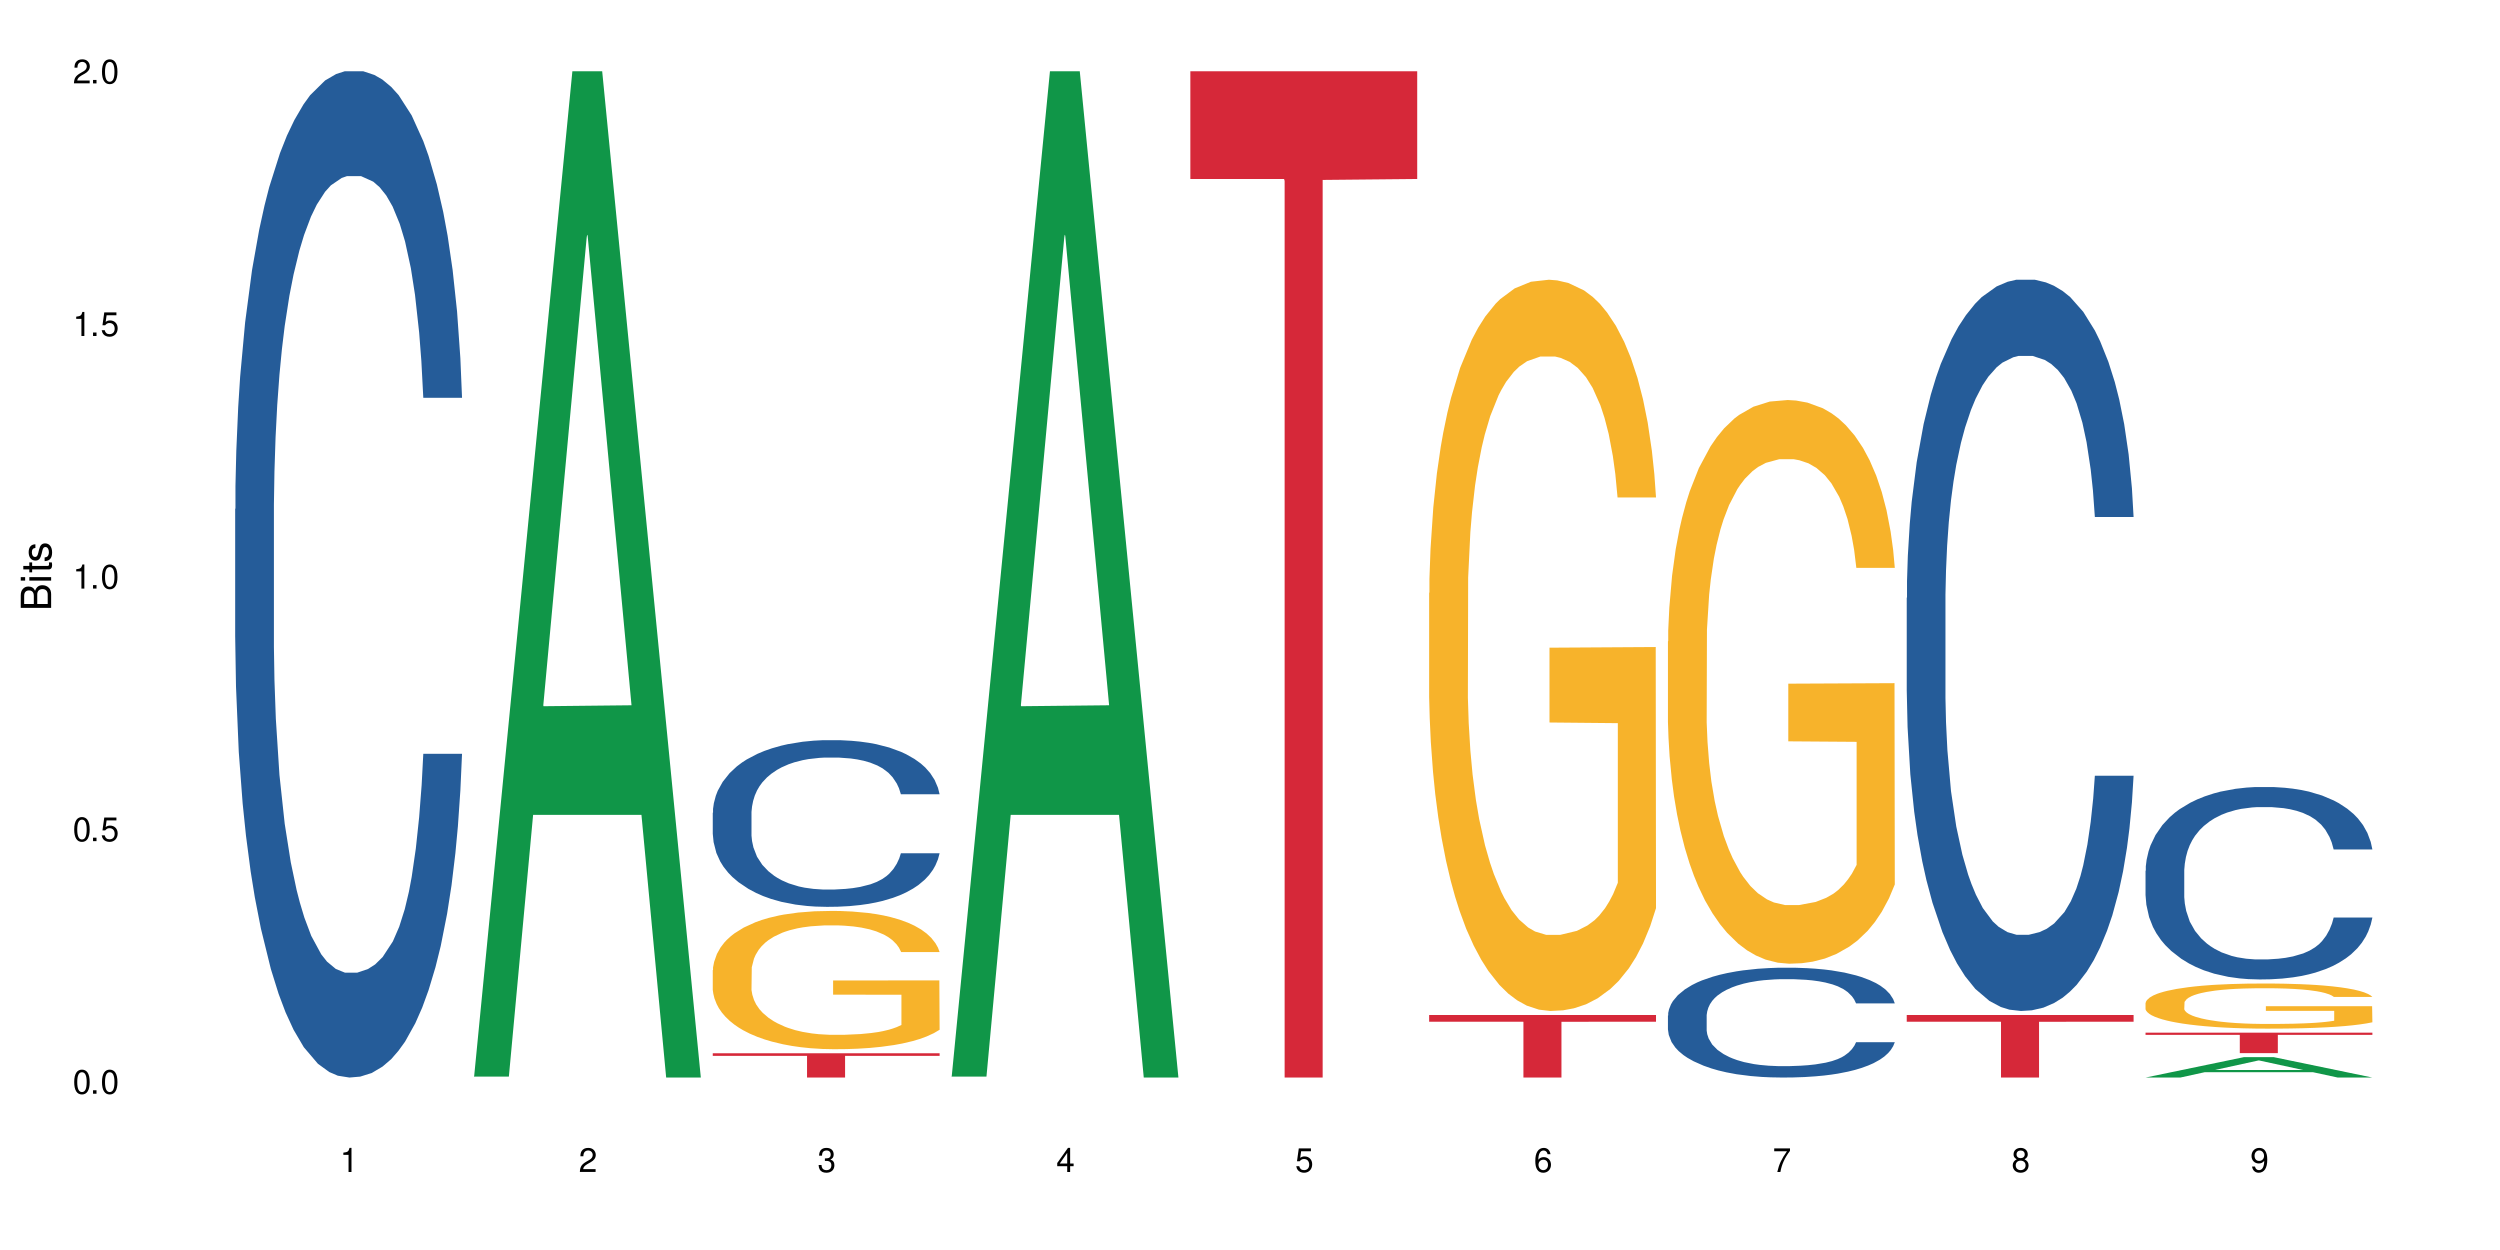
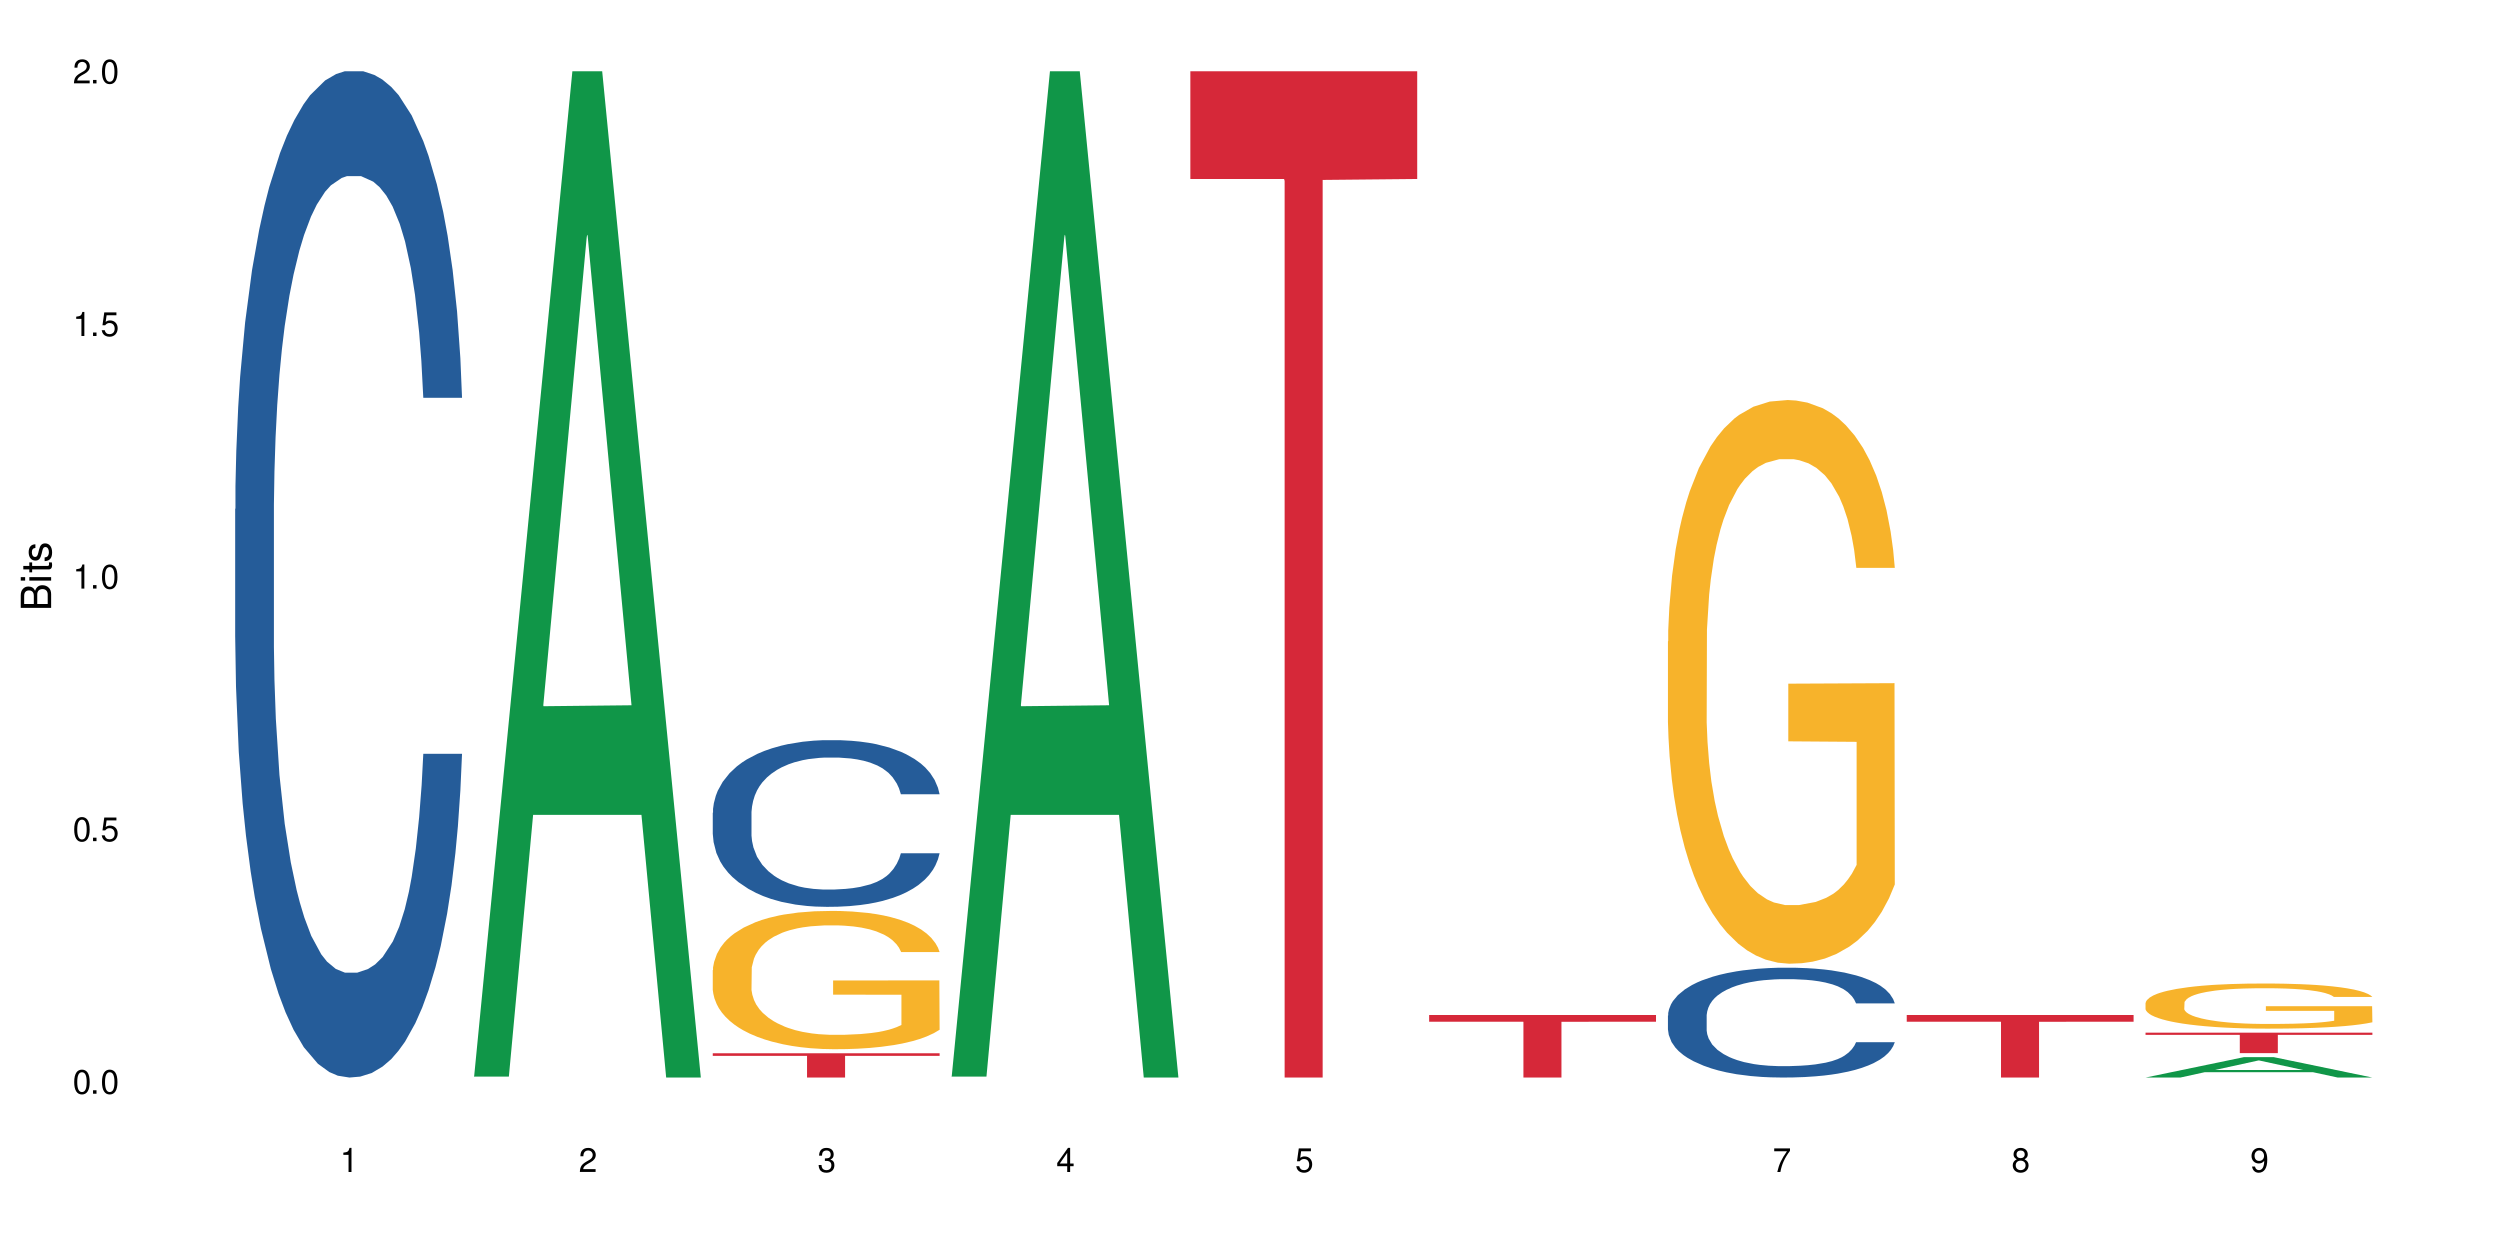
<svg xmlns="http://www.w3.org/2000/svg" xmlns:xlink="http://www.w3.org/1999/xlink" width="720" height="360" viewBox="0 0 720 360">
  <defs>
    <g>
      <g id="glyph-0-0">
</g>
      <g id="glyph-0-1">
        <path d="M 2.641 -6.938 C 2 -6.938 1.422 -6.656 1.078 -6.172 C 0.641 -5.562 0.406 -4.641 0.406 -3.359 C 0.406 -1.016 1.188 0.219 2.641 0.219 C 4.078 0.219 4.859 -1.016 4.859 -3.297 C 4.859 -4.641 4.656 -5.547 4.203 -6.172 C 3.844 -6.656 3.281 -6.938 2.641 -6.938 Z M 2.641 -6.188 C 3.547 -6.188 4 -5.25 4 -3.375 C 4 -1.406 3.562 -0.484 2.625 -0.484 C 1.734 -0.484 1.281 -1.438 1.281 -3.344 C 1.281 -5.25 1.734 -6.188 2.641 -6.188 Z M 2.641 -6.188 " />
      </g>
      <g id="glyph-0-2">
        <path d="M 1.828 -1 L 0.828 -1 L 0.828 0 L 1.828 0 Z M 1.828 -1 " />
      </g>
      <g id="glyph-0-3">
        <path d="M 4.562 -6.797 L 1.062 -6.797 L 0.547 -3.094 L 1.328 -3.094 C 1.719 -3.562 2.047 -3.734 2.578 -3.734 C 3.484 -3.734 4.062 -3.109 4.062 -2.094 C 4.062 -1.125 3.484 -0.531 2.578 -0.531 C 1.828 -0.531 1.375 -0.906 1.188 -1.672 L 0.328 -1.672 C 0.453 -1.109 0.547 -0.844 0.75 -0.594 C 1.125 -0.078 1.828 0.219 2.594 0.219 C 3.969 0.219 4.922 -0.781 4.922 -2.219 C 4.922 -3.562 4.031 -4.484 2.719 -4.484 C 2.25 -4.484 1.859 -4.359 1.469 -4.062 L 1.734 -5.969 L 4.562 -5.969 Z M 4.562 -6.797 " />
      </g>
      <g id="glyph-0-4">
        <path d="M 2.484 -4.938 L 2.484 0 L 3.328 0 L 3.328 -6.938 L 2.766 -6.938 C 2.469 -5.875 2.281 -5.734 0.984 -5.562 L 0.984 -4.938 Z M 2.484 -4.938 " />
      </g>
      <g id="glyph-0-5">
        <path d="M 4.859 -0.828 L 1.281 -0.828 C 1.359 -1.406 1.672 -1.781 2.5 -2.281 L 3.469 -2.828 C 4.406 -3.344 4.906 -4.062 4.906 -4.906 C 4.906 -5.484 4.672 -6.031 4.266 -6.406 C 3.859 -6.766 3.375 -6.938 2.719 -6.938 C 1.859 -6.938 1.219 -6.625 0.844 -6.031 C 0.609 -5.672 0.5 -5.234 0.484 -4.531 L 1.328 -4.531 C 1.359 -5.016 1.406 -5.281 1.531 -5.516 C 1.75 -5.938 2.188 -6.203 2.703 -6.203 C 3.469 -6.203 4.031 -5.641 4.031 -4.891 C 4.031 -4.344 3.719 -3.859 3.125 -3.516 L 2.234 -3 C 0.812 -2.172 0.406 -1.531 0.328 -0.016 L 4.859 -0.016 Z M 4.859 -0.828 " />
      </g>
      <g id="glyph-0-6">
        <path d="M 2.125 -3.188 L 2.578 -3.188 C 3.5 -3.188 3.984 -2.766 3.984 -1.922 C 3.984 -1.062 3.469 -0.531 2.594 -0.531 C 1.656 -0.531 1.203 -1 1.156 -2.016 L 0.312 -2.016 C 0.344 -1.453 0.438 -1.094 0.609 -0.781 C 0.953 -0.109 1.625 0.219 2.547 0.219 C 3.953 0.219 4.859 -0.625 4.859 -1.938 C 4.859 -2.828 4.516 -3.297 3.703 -3.594 C 4.344 -3.844 4.656 -4.328 4.656 -5.031 C 4.656 -6.219 3.875 -6.938 2.578 -6.938 C 1.203 -6.938 0.484 -6.172 0.453 -4.703 L 1.297 -4.703 C 1.312 -5.125 1.344 -5.359 1.453 -5.578 C 1.641 -5.969 2.062 -6.203 2.594 -6.203 C 3.344 -6.203 3.797 -5.75 3.797 -5 C 3.797 -4.516 3.609 -4.219 3.25 -4.047 C 3.016 -3.953 2.703 -3.922 2.125 -3.906 Z M 2.125 -3.188 " />
      </g>
      <g id="glyph-0-7">
        <path d="M 3.141 -1.672 L 3.141 0 L 3.984 0 L 3.984 -1.672 L 4.984 -1.672 L 4.984 -2.438 L 3.984 -2.438 L 3.984 -6.938 L 3.359 -6.938 L 0.266 -2.578 L 0.266 -1.672 Z M 3.141 -2.438 L 1 -2.438 L 3.141 -5.5 Z M 3.141 -2.438 " />
      </g>
      <g id="glyph-0-8">
-         <path d="M 4.781 -5.125 C 4.609 -6.266 3.891 -6.938 2.844 -6.938 C 2.094 -6.938 1.422 -6.578 1.031 -5.953 C 0.594 -5.266 0.406 -4.422 0.406 -3.172 C 0.406 -2 0.578 -1.25 0.984 -0.641 C 1.359 -0.078 1.953 0.219 2.703 0.219 C 3.984 0.219 4.922 -0.75 4.922 -2.094 C 4.922 -3.375 4.062 -4.281 2.844 -4.281 C 2.172 -4.281 1.641 -4.031 1.281 -3.516 C 1.281 -5.234 1.828 -6.188 2.797 -6.188 C 3.391 -6.188 3.797 -5.797 3.938 -5.125 Z M 2.734 -3.531 C 3.547 -3.531 4.062 -2.953 4.062 -2.031 C 4.062 -1.156 3.484 -0.531 2.703 -0.531 C 1.922 -0.531 1.328 -1.188 1.328 -2.078 C 1.328 -2.938 1.906 -3.531 2.734 -3.531 Z M 2.734 -3.531 " />
-       </g>
+         </g>
      <g id="glyph-0-9">
        <path d="M 4.984 -6.797 L 0.438 -6.797 L 0.438 -5.969 L 4.109 -5.969 C 2.5 -3.656 1.828 -2.234 1.328 0 L 2.219 0 C 2.594 -2.172 3.453 -4.047 4.984 -6.094 Z M 4.984 -6.797 " />
      </g>
      <g id="glyph-0-10">
        <path d="M 3.75 -3.656 C 4.469 -4.094 4.688 -4.438 4.688 -5.078 C 4.688 -6.172 3.844 -6.938 2.641 -6.938 C 1.438 -6.938 0.594 -6.172 0.594 -5.094 C 0.594 -4.438 0.812 -4.094 1.516 -3.656 C 0.734 -3.266 0.359 -2.703 0.359 -1.922 C 0.359 -0.656 1.281 0.219 2.641 0.219 C 3.984 0.219 4.922 -0.656 4.922 -1.922 C 4.922 -2.703 4.531 -3.266 3.75 -3.656 Z M 2.641 -6.188 C 3.359 -6.188 3.812 -5.75 3.812 -5.062 C 3.812 -4.406 3.344 -3.984 2.641 -3.984 C 1.922 -3.984 1.453 -4.406 1.453 -5.078 C 1.453 -5.75 1.922 -6.188 2.641 -6.188 Z M 2.641 -3.266 C 3.484 -3.266 4.062 -2.719 4.062 -1.906 C 4.062 -1.078 3.484 -0.531 2.625 -0.531 C 1.797 -0.531 1.219 -1.094 1.219 -1.906 C 1.219 -2.719 1.781 -3.266 2.641 -3.266 Z M 2.641 -3.266 " />
      </g>
      <g id="glyph-0-11">
        <path d="M 0.516 -1.578 C 0.672 -0.453 1.406 0.219 2.438 0.219 C 3.188 0.219 3.859 -0.141 4.266 -0.766 C 4.688 -1.453 4.891 -2.297 4.891 -3.547 C 4.891 -4.719 4.703 -5.453 4.312 -6.078 C 3.938 -6.641 3.344 -6.938 2.594 -6.938 C 1.297 -6.938 0.359 -5.969 0.359 -4.625 C 0.359 -3.344 1.234 -2.453 2.453 -2.453 C 3.094 -2.453 3.578 -2.672 4.016 -3.203 C 4 -1.484 3.469 -0.531 2.5 -0.531 C 1.906 -0.531 1.484 -0.906 1.359 -1.578 Z M 2.578 -6.203 C 3.375 -6.203 3.969 -5.531 3.969 -4.641 C 3.969 -3.797 3.391 -3.188 2.547 -3.188 C 1.734 -3.188 1.234 -3.766 1.234 -4.688 C 1.234 -5.562 1.797 -6.203 2.578 -6.203 Z M 2.578 -6.203 " />
      </g>
      <g id="glyph-1-0">
</g>
      <g id="glyph-1-1">
        <path d="M 0 -0.953 L 0 -4.891 C 0 -5.719 -0.234 -6.344 -0.734 -6.797 C -1.188 -7.234 -1.812 -7.469 -2.5 -7.469 C -3.547 -7.469 -4.188 -7 -4.625 -5.875 C -4.984 -6.688 -5.625 -7.094 -6.531 -7.094 C -7.172 -7.094 -7.734 -6.859 -8.141 -6.391 C -8.562 -5.922 -8.75 -5.344 -8.75 -4.5 L -8.75 -0.953 Z M -4.984 -2.062 L -7.766 -2.062 L -7.766 -4.219 C -7.766 -4.844 -7.688 -5.203 -7.453 -5.5 C -7.219 -5.812 -6.859 -5.969 -6.375 -5.969 C -5.891 -5.969 -5.531 -5.812 -5.297 -5.5 C -5.062 -5.203 -4.984 -4.844 -4.984 -4.219 Z M -0.984 -2.062 L -4 -2.062 L -4 -4.781 C -4 -5.766 -3.438 -6.359 -2.484 -6.359 C -1.547 -6.359 -0.984 -5.766 -0.984 -4.781 Z M -0.984 -2.062 " />
      </g>
      <g id="glyph-1-2">
        <path d="M -6.281 -1.797 L -6.281 -0.797 L 0 -0.797 L 0 -1.797 Z M -8.75 -1.797 L -8.75 -0.797 L -7.484 -0.797 L -7.484 -1.797 Z M -8.75 -1.797 " />
      </g>
      <g id="glyph-1-3">
        <path d="M -6.281 -3.047 L -6.281 -2.016 L -8.016 -2.016 L -8.016 -1.016 L -6.281 -1.016 L -6.281 -0.172 L -5.469 -0.172 L -5.469 -1.016 L -0.719 -1.016 C -0.078 -1.016 0.281 -1.453 0.281 -2.234 C 0.281 -2.5 0.25 -2.719 0.188 -3.047 L -0.641 -3.047 C -0.609 -2.906 -0.594 -2.766 -0.594 -2.562 C -0.594 -2.141 -0.719 -2.016 -1.156 -2.016 L -5.469 -2.016 L -5.469 -3.047 Z M -6.281 -3.047 " />
      </g>
      <g id="glyph-1-4">
        <path d="M -4.531 -5.25 C -5.766 -5.25 -6.469 -4.422 -6.469 -2.969 C -6.469 -1.516 -5.719 -0.562 -4.547 -0.562 C -3.562 -0.562 -3.094 -1.062 -2.734 -2.562 L -2.516 -3.484 C -2.344 -4.188 -2.094 -4.469 -1.641 -4.469 C -1.047 -4.469 -0.641 -3.875 -0.641 -3 C -0.641 -2.453 -0.797 -2 -1.062 -1.75 C -1.25 -1.594 -1.422 -1.531 -1.875 -1.469 L -1.875 -0.406 C -0.422 -0.453 0.281 -1.266 0.281 -2.922 C 0.281 -4.5 -0.5 -5.516 -1.719 -5.516 C -2.656 -5.516 -3.172 -4.984 -3.469 -3.734 L -3.703 -2.766 C -3.891 -1.953 -4.156 -1.609 -4.594 -1.609 C -5.188 -1.609 -5.547 -2.125 -5.547 -2.938 C -5.547 -3.75 -5.203 -4.172 -4.531 -4.203 Z M -4.531 -5.25 " />
      </g>
    </g>
  </defs>
  <rect x="-72" y="-36" width="864" height="432" fill="rgb(100%, 100%, 100%)" fill-opacity="1" />
  <path fill-rule="nonzero" fill="rgb(14.51%, 36.078%, 60%)" fill-opacity="1" d="M 67.73 146.621 L 67.812 146.355 L 67.812 140 L 68.051 129.934 L 68.605 117.215 L 69.164 108.477 L 70.598 92.844 L 72.59 77.746 L 74.664 66.09 L 76.176 59.203 L 77.531 53.902 L 80.637 44.102 L 82.629 39.07 L 84.781 34.566 L 87.41 30.062 L 89.324 27.414 L 93.625 23.176 L 96.812 21.32 L 99.281 20.527 L 104.621 20.527 L 107.809 21.586 L 110.117 22.91 L 112.668 25.031 L 114.82 27.414 L 118.562 33.242 L 121.91 40.66 L 123.426 44.898 L 125.816 53.109 L 127.648 61.055 L 128.922 67.945 L 130.355 77.746 L 131.629 89.668 L 132.586 103.176 L 133.066 114.566 L 121.91 114.566 L 121.352 103.973 L 120.715 95.758 L 119.52 84.898 L 118.324 77.215 L 116.652 69.535 L 115.137 64.5 L 113.066 59.469 L 111.234 56.289 L 109.32 53.902 L 107.488 52.316 L 103.984 50.727 L 99.922 50.727 L 98.406 51.254 L 95.297 53.375 L 93.625 55.23 L 91.234 58.938 L 89.562 62.383 L 87.57 67.68 L 86.215 72.184 L 84.543 79.07 L 83.348 85.164 L 81.992 93.906 L 81.195 100.527 L 80.48 107.945 L 79.84 116.688 L 79.363 125.957 L 79.043 135.762 L 78.887 145.297 L 78.887 186.355 L 79.043 195.895 L 79.441 207.02 L 80.48 223.18 L 81.992 237.219 L 83.746 248.344 L 85.418 256.293 L 86.375 260 L 87.648 264.238 L 89.641 269.535 L 92.512 274.836 L 94.184 276.953 L 96.734 279.074 L 99.363 280.133 L 102.867 280.133 L 105.977 279.074 L 108.047 277.75 L 110.199 275.629 L 113.145 271.125 L 114.98 266.887 L 116.57 261.855 L 117.766 256.82 L 118.562 252.582 L 119.758 244.371 L 120.715 235.363 L 121.434 226.094 L 121.91 217.086 L 133.066 217.086 L 132.586 227.684 L 131.871 238.012 L 131.152 245.695 L 130.039 254.969 L 128.762 263.18 L 126.93 272.449 L 125.418 278.543 L 123.426 285.168 L 121.59 290.199 L 119.602 294.703 L 116.652 300 L 114.738 302.648 L 112.668 305.035 L 110.199 307.152 L 107.09 309.008 L 103.746 310.066 L 100.637 310.332 L 97.289 309.801 L 94.82 308.742 L 91.555 306.359 L 87.492 301.59 L 84.543 296.559 L 82.23 291.523 L 80.238 286.227 L 78.008 279.074 L 75.141 267.418 L 73.387 258.41 L 72.191 250.992 L 70.84 240.664 L 69.883 231.391 L 68.766 216.555 L 67.969 197.746 L 67.73 183.18 Z M 67.73 146.621 " />
  <path fill-rule="nonzero" fill="rgb(6.275%, 58.824%, 28.235%)" fill-opacity="1" d="M 136.504 310.059 L 136.574 309.789 L 164.844 20.527 L 173.43 20.527 L 201.836 310.332 L 191.855 310.332 L 184.738 234.684 L 153.535 234.684 L 146.555 310.059 L 136.504 310.059 L 156.535 203.391 L 181.875 203.117 L 169.242 67.875 L 169.102 67.602 L 168.961 68.418 L 156.469 203.117 L 156.535 203.391 Z M 136.504 310.059 " />
  <path fill-rule="nonzero" fill="rgb(14.51%, 36.078%, 60%)" fill-opacity="1" d="M 205.277 234.066 L 205.355 234.02 L 205.355 232.969 L 205.594 231.301 L 206.152 229.195 L 206.711 227.746 L 208.145 225.16 L 210.137 222.66 L 212.207 220.727 L 213.723 219.586 L 215.078 218.711 L 218.184 217.086 L 220.176 216.254 L 222.328 215.508 L 224.957 214.762 L 226.867 214.324 L 231.172 213.621 L 234.359 213.312 L 236.828 213.184 L 242.168 213.184 L 245.352 213.359 L 247.664 213.578 L 250.215 213.93 L 252.363 214.324 L 256.109 215.289 L 259.457 216.516 L 260.969 217.219 L 263.359 218.578 L 265.191 219.895 L 266.469 221.035 L 267.902 222.66 L 269.176 224.633 L 270.133 226.871 L 270.609 228.758 L 259.457 228.758 L 258.898 227 L 258.262 225.641 L 257.066 223.844 L 255.871 222.57 L 254.195 221.297 L 252.684 220.465 L 250.613 219.633 L 248.777 219.105 L 246.867 218.711 L 245.035 218.445 L 241.527 218.184 L 237.465 218.184 L 235.953 218.273 L 232.844 218.621 L 231.172 218.93 L 228.781 219.543 L 227.109 220.113 L 225.117 220.992 L 223.762 221.738 L 222.09 222.879 L 220.895 223.887 L 219.539 225.336 L 218.742 226.43 L 218.023 227.66 L 217.387 229.105 L 216.91 230.645 L 216.59 232.266 L 216.43 233.844 L 216.43 240.645 L 216.59 242.223 L 216.988 244.066 L 218.023 246.742 L 219.539 249.066 L 221.293 250.91 L 222.965 252.227 L 223.922 252.84 L 225.195 253.543 L 227.188 254.418 L 230.055 255.297 L 231.73 255.648 L 234.277 256 L 236.906 256.176 L 240.414 256.176 L 243.52 256 L 245.594 255.781 L 247.742 255.43 L 250.691 254.684 L 252.523 253.98 L 254.117 253.148 L 255.312 252.312 L 256.109 251.613 L 257.305 250.254 L 258.262 248.762 L 258.977 247.227 L 259.457 245.734 L 270.609 245.734 L 270.133 247.488 L 269.414 249.199 L 268.699 250.473 L 267.582 252.008 L 266.309 253.367 L 264.477 254.902 L 262.961 255.91 L 260.969 257.008 L 259.137 257.84 L 257.145 258.586 L 254.195 259.465 L 252.285 259.902 L 250.215 260.297 L 247.742 260.648 L 244.637 260.957 L 241.289 261.133 L 238.184 261.176 L 234.836 261.09 L 232.367 260.914 L 229.098 260.52 L 225.035 259.727 L 222.09 258.895 L 219.777 258.062 L 217.785 257.184 L 215.555 256 L 212.688 254.07 L 210.934 252.578 L 209.738 251.348 L 208.383 249.637 L 207.426 248.102 L 206.312 245.645 L 205.516 242.531 L 205.277 240.117 Z M 205.277 234.066 " />
  <path fill-rule="nonzero" fill="rgb(96.863%, 70.196%, 16.863%)" fill-opacity="1" d="M 205.277 279.398 L 205.355 279.363 L 205.355 278.637 L 205.676 277 L 206.473 274.742 L 207.508 272.891 L 208.621 271.434 L 209.34 270.668 L 210.535 269.578 L 211.57 268.777 L 214.199 267.141 L 217.547 265.613 L 219.379 264.957 L 221.449 264.34 L 224.398 263.648 L 225.754 263.395 L 229.895 262.812 L 234.598 262.449 L 239.777 262.34 L 242.168 262.375 L 245.434 262.52 L 249.895 262.922 L 252.445 263.285 L 254.438 263.648 L 256.508 264.121 L 259.059 264.848 L 261.449 265.723 L 263.359 266.594 L 265.273 267.688 L 266.867 268.852 L 268.219 270.125 L 269.414 271.652 L 270.133 272.926 L 270.609 274.199 L 259.535 274.199 L 258.898 272.926 L 258.18 271.941 L 256.984 270.742 L 255.789 269.871 L 254.594 269.18 L 252.363 268.234 L 250.453 267.652 L 248.062 267.141 L 245.75 266.812 L 243.121 266.594 L 241.527 266.523 L 237.305 266.523 L 233.48 266.777 L 231.25 267.07 L 229.656 267.359 L 227.426 267.906 L 226.07 268.34 L 225.273 268.633 L 222.883 269.762 L 221.293 270.777 L 220.414 271.469 L 219.301 272.562 L 218.504 273.543 L 217.625 275 L 217.148 276.09 L 216.512 278.562 L 216.43 285.113 L 216.672 286.492 L 217.148 287.984 L 217.785 289.297 L 218.742 290.676 L 219.699 291.73 L 221.371 293.152 L 222.805 294.098 L 223.922 294.715 L 226.07 295.699 L 226.949 296.023 L 229.02 296.68 L 231.172 297.188 L 233.801 297.625 L 235.793 297.844 L 238.98 298.027 L 243.043 298.027 L 247.824 297.809 L 250.852 297.516 L 252.922 297.227 L 254.277 296.969 L 255.949 296.57 L 257.145 296.207 L 258.262 295.805 L 259.613 295.188 L 259.613 286.492 L 239.934 286.457 L 239.934 282.383 L 270.531 282.348 L 270.609 296.57 L 268.938 297.551 L 266.867 298.5 L 264.875 299.227 L 262.801 299.844 L 259.855 300.535 L 257.465 300.973 L 253.801 301.48 L 250.453 301.809 L 246.945 302.027 L 243.84 302.137 L 240.176 302.172 L 236.906 302.102 L 233.402 301.883 L 230.613 301.59 L 228.062 301.227 L 225.516 300.754 L 222.328 299.988 L 220.254 299.371 L 218.105 298.609 L 215.953 297.699 L 214.039 296.715 L 212.766 295.953 L 211.492 295.078 L 210.137 293.988 L 208.863 292.75 L 207.906 291.625 L 207.027 290.352 L 206.391 289.148 L 205.754 287.512 L 205.438 286.203 L 205.277 285.074 Z M 205.277 279.398 " />
  <path fill-rule="nonzero" fill="rgb(83.922%, 15.686%, 22.353%)" fill-opacity="1" d="M 205.277 303.336 L 270.609 303.336 L 270.609 304.086 L 243.383 304.09 L 243.383 310.332 L 232.426 310.332 L 232.426 304.098 L 232.266 304.086 L 205.277 304.086 Z M 205.277 303.336 " />
  <path fill-rule="nonzero" fill="rgb(6.275%, 58.824%, 28.235%)" fill-opacity="1" d="M 274.051 310.059 L 274.117 309.789 L 302.387 20.527 L 310.973 20.527 L 339.383 310.332 L 329.402 310.332 L 322.281 234.684 L 291.082 234.684 L 284.102 310.059 L 274.051 310.059 L 294.082 203.391 L 319.422 203.117 L 306.785 67.875 L 306.645 67.602 L 306.508 68.418 L 294.012 203.117 L 294.082 203.391 Z M 274.051 310.059 " />
  <path fill-rule="nonzero" fill="rgb(83.922%, 15.686%, 22.353%)" fill-opacity="1" d="M 342.82 20.527 L 408.156 20.527 L 408.156 51.547 L 380.926 51.82 L 380.926 310.332 L 369.973 310.332 L 369.973 52.094 L 369.812 51.547 L 342.82 51.547 Z M 342.82 20.527 " />
-   <path fill-rule="nonzero" fill="rgb(96.863%, 70.196%, 16.863%)" fill-opacity="1" d="M 411.594 170.766 L 411.676 170.574 L 411.676 166.727 L 411.992 158.07 L 412.789 146.148 L 413.824 136.34 L 414.941 128.645 L 415.656 124.605 L 416.852 118.836 L 417.891 114.605 L 420.52 105.949 L 423.863 97.871 L 425.695 94.41 L 427.77 91.141 L 430.715 87.484 L 432.07 86.141 L 436.215 83.062 L 440.914 81.141 L 446.094 80.562 L 448.484 80.754 L 451.75 81.523 L 456.211 83.641 L 458.762 85.562 L 460.754 87.484 L 462.824 89.988 L 465.375 93.832 L 467.766 98.449 L 469.68 103.066 L 471.59 108.836 L 473.184 114.988 L 474.539 121.723 L 475.734 129.801 L 476.449 136.531 L 476.93 143.262 L 465.855 143.262 L 465.215 136.531 L 464.5 131.336 L 463.305 124.992 L 462.109 120.375 L 460.914 116.719 L 458.684 111.719 L 456.77 108.645 L 454.379 105.949 L 452.07 104.219 L 449.441 103.066 L 447.848 102.68 L 443.625 102.68 L 439.801 104.027 L 437.57 105.566 L 435.977 107.105 L 433.746 109.988 L 432.391 112.297 L 431.594 113.836 L 429.203 119.797 L 427.609 125.184 L 426.734 128.836 L 425.617 134.605 L 424.82 139.801 L 423.945 147.492 L 423.465 153.262 L 422.828 166.344 L 422.75 200.961 L 422.988 208.27 L 423.465 216.156 L 424.105 223.078 L 425.059 230.387 L 426.016 235.965 L 427.688 243.469 L 429.125 248.469 L 430.238 251.738 L 432.391 256.93 L 433.266 258.66 L 435.336 262.121 L 437.488 264.816 L 440.117 267.125 L 442.109 268.277 L 445.297 269.238 L 449.359 269.238 L 454.141 268.086 L 457.168 266.547 L 459.242 265.008 L 460.594 263.66 L 462.27 261.547 L 463.465 259.621 L 464.578 257.508 L 465.934 254.238 L 465.934 208.27 L 446.254 208.078 L 446.254 186.535 L 476.848 186.344 L 476.93 261.547 L 475.254 266.738 L 473.184 271.738 L 471.191 275.586 L 469.121 278.855 L 466.172 282.512 L 463.781 284.816 L 460.117 287.512 L 456.77 289.242 L 453.266 290.395 L 450.156 290.973 L 446.492 291.164 L 443.227 290.781 L 439.719 289.625 L 436.93 288.086 L 434.383 286.164 L 431.832 283.664 L 428.645 279.625 L 426.574 276.355 L 424.422 272.316 L 422.27 267.508 L 420.359 262.316 L 419.082 258.277 L 417.809 253.66 L 416.453 247.891 L 415.18 241.352 L 414.223 235.391 L 413.348 228.656 L 412.711 222.309 L 412.074 213.656 L 411.754 206.73 L 411.594 200.77 Z M 411.594 170.766 " />
  <path fill-rule="nonzero" fill="rgb(83.922%, 15.686%, 22.353%)" fill-opacity="1" d="M 411.594 292.328 L 476.93 292.328 L 476.93 294.258 L 449.699 294.273 L 449.699 310.332 L 438.746 310.332 L 438.746 294.289 L 438.586 294.258 L 411.594 294.258 Z M 411.594 292.328 " />
  <path fill-rule="nonzero" fill="rgb(14.51%, 36.078%, 60%)" fill-opacity="1" d="M 480.367 292.473 L 480.445 292.445 L 480.445 291.75 L 480.688 290.652 L 481.242 289.266 L 481.801 288.312 L 483.234 286.605 L 485.227 284.957 L 487.301 283.688 L 488.812 282.934 L 490.168 282.355 L 493.273 281.289 L 495.266 280.738 L 497.418 280.246 L 500.047 279.758 L 501.961 279.469 L 506.262 279.004 L 509.449 278.805 L 511.918 278.715 L 517.258 278.715 L 520.445 278.832 L 522.754 278.977 L 525.305 279.207 L 527.457 279.469 L 531.199 280.102 L 534.547 280.914 L 536.059 281.375 L 538.449 282.27 L 540.285 283.137 L 541.559 283.891 L 542.992 284.957 L 544.266 286.258 L 545.223 287.734 L 545.703 288.977 L 534.547 288.977 L 533.988 287.82 L 533.352 286.922 L 532.156 285.738 L 530.961 284.902 L 529.289 284.062 L 527.773 283.512 L 525.703 282.965 L 523.871 282.617 L 521.957 282.355 L 520.125 282.184 L 516.621 282.012 L 512.555 282.012 L 511.043 282.07 L 507.934 282.301 L 506.262 282.5 L 503.871 282.906 L 502.199 283.281 L 500.207 283.859 L 498.852 284.352 L 497.18 285.102 L 495.984 285.77 L 494.629 286.723 L 493.832 287.445 L 493.117 288.254 L 492.477 289.207 L 492 290.219 L 491.68 291.289 L 491.523 292.328 L 491.523 296.809 L 491.68 297.848 L 492.078 299.062 L 493.117 300.824 L 494.629 302.355 L 496.383 303.57 L 498.055 304.438 L 499.012 304.84 L 500.285 305.305 L 502.277 305.883 L 505.145 306.461 L 506.82 306.691 L 509.367 306.922 L 512 307.039 L 515.504 307.039 L 518.613 306.922 L 520.684 306.777 L 522.836 306.547 L 525.781 306.055 L 527.613 305.594 L 529.207 305.043 L 530.402 304.496 L 531.199 304.031 L 532.395 303.137 L 533.352 302.152 L 534.07 301.141 L 534.547 300.16 L 545.703 300.16 L 545.223 301.316 L 544.508 302.441 L 543.789 303.281 L 542.672 304.293 L 541.398 305.188 L 539.566 306.199 L 538.051 306.863 L 536.059 307.586 L 534.227 308.137 L 532.234 308.629 L 529.289 309.207 L 527.375 309.496 L 525.305 309.754 L 522.836 309.984 L 519.727 310.188 L 516.379 310.305 L 513.273 310.332 L 509.926 310.273 L 507.457 310.16 L 504.191 309.898 L 500.125 309.379 L 497.18 308.828 L 494.867 308.281 L 492.875 307.703 L 490.645 306.922 L 487.777 305.652 L 486.023 304.668 L 484.828 303.859 L 483.473 302.73 L 482.52 301.719 L 481.402 300.102 L 480.605 298.051 L 480.367 296.461 Z M 480.367 292.473 " />
  <path fill-rule="nonzero" fill="rgb(96.863%, 70.196%, 16.863%)" fill-opacity="1" d="M 480.367 184.742 L 480.445 184.594 L 480.445 181.629 L 480.766 174.957 L 481.562 165.766 L 482.598 158.203 L 483.715 152.273 L 484.43 149.16 L 485.625 144.711 L 486.66 141.449 L 489.289 134.777 L 492.637 128.551 L 494.469 125.883 L 496.543 123.363 L 499.488 120.543 L 500.844 119.508 L 504.988 117.133 L 509.688 115.652 L 514.867 115.207 L 517.258 115.355 L 520.523 115.949 L 524.984 117.578 L 527.535 119.062 L 529.527 120.543 L 531.598 122.473 L 534.148 125.438 L 536.539 128.996 L 538.449 132.555 L 540.363 137 L 541.957 141.746 L 543.312 146.934 L 544.508 153.16 L 545.223 158.352 L 545.703 163.539 L 534.625 163.539 L 533.988 158.352 L 533.273 154.348 L 532.078 149.457 L 530.883 145.898 L 529.688 143.082 L 527.457 139.227 L 525.543 136.852 L 523.152 134.777 L 520.844 133.441 L 518.215 132.555 L 516.621 132.258 L 512.398 132.258 L 508.574 133.297 L 506.34 134.48 L 504.746 135.668 L 502.516 137.891 L 501.164 139.672 L 500.367 140.855 L 497.977 145.453 L 496.383 149.605 L 495.504 152.422 L 494.391 156.867 L 493.594 160.871 L 492.719 166.801 L 492.238 171.25 L 491.602 181.332 L 491.523 208.02 L 491.762 213.652 L 492.238 219.73 L 492.875 225.066 L 493.832 230.703 L 494.789 235 L 496.461 240.785 L 497.895 244.637 L 499.012 247.16 L 501.164 251.16 L 502.039 252.496 L 504.109 255.164 L 506.262 257.242 L 508.891 259.02 L 510.883 259.91 L 514.07 260.652 L 518.133 260.652 L 522.914 259.762 L 525.941 258.574 L 528.012 257.391 L 529.367 256.352 L 531.039 254.719 L 532.234 253.238 L 533.352 251.605 L 534.707 249.086 L 534.707 213.652 L 515.027 213.504 L 515.027 196.898 L 545.621 196.75 L 545.703 254.719 L 544.027 258.723 L 541.957 262.578 L 539.965 265.543 L 537.895 268.062 L 534.945 270.879 L 532.555 272.66 L 528.891 274.734 L 525.543 276.07 L 522.039 276.961 L 518.93 277.402 L 515.266 277.551 L 512 277.254 L 508.492 276.367 L 505.703 275.18 L 503.156 273.699 L 500.605 271.77 L 497.418 268.656 L 495.348 266.137 L 493.195 263.023 L 491.043 259.316 L 489.133 255.312 L 487.855 252.199 L 486.582 248.641 L 485.227 244.195 L 483.953 239.152 L 482.996 234.559 L 482.121 229.367 L 481.484 224.477 L 480.844 217.805 L 480.527 212.465 L 480.367 207.871 Z M 480.367 184.742 " />
-   <path fill-rule="nonzero" fill="rgb(14.51%, 36.078%, 60%)" fill-opacity="1" d="M 549.141 172.195 L 549.219 172.004 L 549.219 167.383 L 549.457 160.066 L 550.016 150.828 L 550.574 144.477 L 552.008 133.117 L 554 122.145 L 556.07 113.672 L 557.586 108.668 L 558.941 104.816 L 562.047 97.695 L 564.039 94.039 L 566.191 90.766 L 568.82 87.492 L 570.73 85.566 L 575.035 82.488 L 578.223 81.141 L 580.691 80.562 L 586.031 80.562 L 589.215 81.332 L 591.527 82.297 L 594.078 83.836 L 596.227 85.566 L 599.973 89.801 L 603.32 95.191 L 604.832 98.273 L 607.223 104.242 L 609.055 110.016 L 610.332 115.02 L 611.766 122.145 L 613.039 130.809 L 613.996 140.625 L 614.473 148.902 L 603.32 148.902 L 602.762 141.203 L 602.125 135.234 L 600.93 127.34 L 599.734 121.758 L 598.062 116.176 L 596.547 112.52 L 594.477 108.859 L 592.645 106.551 L 590.73 104.816 L 588.898 103.664 L 585.391 102.508 L 581.328 102.508 L 579.816 102.895 L 576.707 104.434 L 575.035 105.781 L 572.645 108.477 L 570.973 110.977 L 568.98 114.828 L 567.625 118.102 L 565.953 123.105 L 564.758 127.535 L 563.402 133.887 L 562.605 138.699 L 561.887 144.09 L 561.25 150.441 L 560.773 157.18 L 560.453 164.305 L 560.293 171.234 L 560.293 201.07 L 560.453 208 L 560.852 216.086 L 561.887 227.832 L 563.402 238.031 L 565.156 246.117 L 566.828 251.895 L 567.785 254.59 L 569.059 257.668 L 571.051 261.52 L 573.918 265.367 L 575.594 266.91 L 578.141 268.449 L 580.77 269.219 L 584.277 269.219 L 587.383 268.449 L 589.457 267.488 L 591.605 265.945 L 594.555 262.676 L 596.387 259.594 L 597.98 255.938 L 599.176 252.277 L 599.973 249.199 L 601.168 243.23 L 602.125 236.684 L 602.84 229.949 L 603.32 223.402 L 614.473 223.402 L 613.996 231.102 L 613.277 238.609 L 612.562 244.191 L 611.445 250.93 L 610.172 256.898 L 608.34 263.637 L 606.824 268.062 L 604.832 272.875 L 603 276.535 L 601.008 279.809 L 598.062 283.656 L 596.148 285.582 L 594.078 287.316 L 591.605 288.855 L 588.5 290.203 L 585.152 290.973 L 582.047 291.164 L 578.699 290.781 L 576.23 290.012 L 572.965 288.277 L 568.898 284.812 L 565.953 281.156 L 563.641 277.496 L 561.648 273.648 L 559.418 268.449 L 556.551 259.98 L 554.797 253.434 L 553.602 248.043 L 552.246 240.535 L 551.293 233.797 L 550.176 223.016 L 549.379 209.348 L 549.141 198.762 Z M 549.141 172.195 " />
  <path fill-rule="nonzero" fill="rgb(83.922%, 15.686%, 22.353%)" fill-opacity="1" d="M 549.141 292.328 L 614.473 292.328 L 614.473 294.258 L 587.246 294.273 L 587.246 310.332 L 576.289 310.332 L 576.289 294.289 L 576.129 294.258 L 549.141 294.258 Z M 549.141 292.328 " />
  <path fill-rule="nonzero" fill="rgb(6.275%, 58.824%, 28.235%)" fill-opacity="1" d="M 617.914 310.328 L 617.98 310.32 L 646.25 304.457 L 654.836 304.457 L 683.246 310.332 L 673.266 310.332 L 666.145 308.797 L 634.945 308.797 L 627.965 310.328 L 617.914 310.328 L 637.945 308.164 L 663.285 308.16 L 650.648 305.418 L 650.512 305.41 L 650.371 305.426 L 637.875 308.16 L 637.945 308.164 Z M 617.914 310.328 " />
-   <path fill-rule="nonzero" fill="rgb(14.51%, 36.078%, 60%)" fill-opacity="1" d="M 617.914 250.781 L 617.992 250.734 L 617.992 249.516 L 618.23 247.594 L 618.789 245.16 L 619.348 243.488 L 620.781 240.5 L 622.773 237.613 L 624.844 235.387 L 626.359 234.066 L 627.711 233.055 L 630.82 231.18 L 632.812 230.219 L 634.965 229.355 L 637.594 228.496 L 639.504 227.988 L 643.809 227.18 L 646.996 226.824 L 649.465 226.672 L 654.801 226.672 L 657.988 226.875 L 660.301 227.129 L 662.852 227.535 L 665 227.988 L 668.746 229.105 L 672.094 230.523 L 673.605 231.332 L 675.996 232.902 L 677.828 234.422 L 679.102 235.738 L 680.539 237.613 L 681.812 239.895 L 682.77 242.477 L 683.246 244.652 L 672.094 244.652 L 671.535 242.629 L 670.898 241.059 L 669.703 238.98 L 668.508 237.512 L 666.832 236.043 L 665.32 235.082 L 663.246 234.117 L 661.414 233.512 L 659.504 233.055 L 657.672 232.75 L 654.164 232.445 L 650.102 232.445 L 648.586 232.547 L 645.48 232.953 L 643.809 233.309 L 641.418 234.016 L 639.742 234.676 L 637.75 235.688 L 636.398 236.551 L 634.723 237.867 L 633.527 239.031 L 632.176 240.703 L 631.379 241.969 L 630.66 243.387 L 630.023 245.059 L 629.547 246.832 L 629.227 248.707 L 629.066 250.531 L 629.066 258.383 L 629.227 260.203 L 629.625 262.332 L 630.66 265.422 L 632.176 268.105 L 633.926 270.234 L 635.602 271.754 L 636.559 272.461 L 637.832 273.273 L 639.824 274.285 L 642.691 275.297 L 644.363 275.703 L 646.914 276.109 L 649.543 276.312 L 653.051 276.312 L 656.156 276.109 L 658.227 275.855 L 660.379 275.449 L 663.328 274.59 L 665.16 273.777 L 666.754 272.816 L 667.949 271.855 L 668.746 271.043 L 669.941 269.473 L 670.898 267.75 L 671.613 265.98 L 672.094 264.258 L 683.246 264.258 L 682.77 266.281 L 682.051 268.258 L 681.336 269.727 L 680.219 271.5 L 678.945 273.07 L 677.113 274.844 L 675.598 276.008 L 673.605 277.273 L 671.773 278.238 L 669.781 279.098 L 666.832 280.109 L 664.922 280.617 L 662.852 281.074 L 660.379 281.477 L 657.273 281.832 L 653.926 282.035 L 650.82 282.086 L 647.473 281.984 L 645.004 281.781 L 641.734 281.328 L 637.672 280.414 L 634.723 279.453 L 632.414 278.488 L 630.422 277.477 L 628.191 276.109 L 625.324 273.879 L 623.57 272.16 L 622.375 270.738 L 621.02 268.766 L 620.062 266.992 L 618.949 264.156 L 618.152 260.559 L 617.914 257.773 Z M 617.914 250.781 " />
  <path fill-rule="nonzero" fill="rgb(96.863%, 70.196%, 16.863%)" fill-opacity="1" d="M 617.914 288.82 L 617.992 288.809 L 617.992 288.57 L 618.312 288.035 L 619.109 287.301 L 620.145 286.695 L 621.258 286.219 L 621.977 285.969 L 623.172 285.613 L 624.207 285.352 L 626.836 284.816 L 630.184 284.32 L 632.016 284.105 L 634.086 283.902 L 637.035 283.676 L 638.391 283.594 L 642.531 283.406 L 647.234 283.285 L 652.414 283.25 L 654.801 283.262 L 658.07 283.309 L 662.531 283.441 L 665.082 283.559 L 667.074 283.676 L 669.145 283.832 L 671.695 284.07 L 674.082 284.355 L 675.996 284.641 L 677.91 284.996 L 679.5 285.375 L 680.855 285.789 L 682.051 286.289 L 682.77 286.707 L 683.246 287.121 L 672.172 287.121 L 671.535 286.707 L 670.816 286.383 L 669.621 285.992 L 668.426 285.707 L 667.23 285.48 L 665 285.172 L 663.09 284.984 L 660.699 284.816 L 658.387 284.711 L 655.758 284.641 L 654.164 284.617 L 649.941 284.617 L 646.117 284.699 L 643.887 284.793 L 642.293 284.887 L 640.062 285.066 L 638.707 285.211 L 637.91 285.305 L 635.52 285.672 L 633.926 286.004 L 633.051 286.23 L 631.934 286.586 L 631.141 286.906 L 630.262 287.383 L 629.785 287.738 L 629.148 288.547 L 629.066 290.684 L 629.305 291.133 L 629.785 291.621 L 630.422 292.047 L 631.379 292.5 L 632.332 292.844 L 634.008 293.309 L 635.441 293.617 L 636.559 293.816 L 638.707 294.137 L 639.586 294.246 L 641.656 294.457 L 643.809 294.625 L 646.438 294.766 L 648.43 294.84 L 651.617 294.898 L 655.68 294.898 L 660.461 294.828 L 663.488 294.73 L 665.559 294.637 L 666.914 294.555 L 668.586 294.422 L 669.781 294.305 L 670.898 294.172 L 672.25 293.973 L 672.25 291.133 L 652.57 291.121 L 652.57 289.793 L 683.168 289.781 L 683.246 294.422 L 681.574 294.742 L 679.5 295.051 L 677.512 295.289 L 675.438 295.492 L 672.492 295.719 L 670.102 295.859 L 666.434 296.027 L 663.09 296.133 L 659.582 296.203 L 656.477 296.238 L 652.809 296.25 L 649.543 296.227 L 646.039 296.156 L 643.25 296.062 L 640.699 295.941 L 638.148 295.789 L 634.965 295.539 L 632.891 295.336 L 630.742 295.09 L 628.59 294.793 L 626.676 294.469 L 625.402 294.223 L 624.129 293.938 L 622.773 293.582 L 621.496 293.176 L 620.543 292.809 L 619.664 292.395 L 619.027 292 L 618.391 291.465 L 618.07 291.039 L 617.914 290.672 Z M 617.914 288.82 " />
-   <path fill-rule="nonzero" fill="rgb(83.922%, 15.686%, 22.353%)" fill-opacity="1" d="M 617.914 297.414 L 683.246 297.414 L 683.246 298.043 L 656.016 298.051 L 656.016 303.293 L 645.062 303.293 L 645.062 298.055 L 644.902 298.043 L 617.914 298.043 Z M 617.914 297.414 " />
+   <path fill-rule="nonzero" fill="rgb(83.922%, 15.686%, 22.353%)" fill-opacity="1" d="M 617.914 297.414 L 683.246 297.414 L 683.246 298.043 L 656.016 298.051 L 656.016 303.293 L 645.062 303.293 L 645.062 298.055 L 644.902 298.043 L 617.914 298.043 Z " />
  <g fill="rgb(0%, 0%, 0%)" fill-opacity="1">
    <use xlink:href="#glyph-0-1" x="20.965" y="314.993" />
    <use xlink:href="#glyph-0-2" x="25.965" y="314.993" />
    <use xlink:href="#glyph-0-1" x="28.965" y="314.993" />
  </g>
  <g fill="rgb(0%, 0%, 0%)" fill-opacity="1">
    <use xlink:href="#glyph-0-1" x="20.965" y="242.251" />
    <use xlink:href="#glyph-0-2" x="25.965" y="242.251" />
    <use xlink:href="#glyph-0-3" x="28.965" y="242.251" />
  </g>
  <g fill="rgb(0%, 0%, 0%)" fill-opacity="1">
    <use xlink:href="#glyph-0-4" x="20.965" y="169.509" />
    <use xlink:href="#glyph-0-2" x="25.965" y="169.509" />
    <use xlink:href="#glyph-0-1" x="28.965" y="169.509" />
  </g>
  <g fill="rgb(0%, 0%, 0%)" fill-opacity="1">
    <use xlink:href="#glyph-0-4" x="20.965" y="96.767" />
    <use xlink:href="#glyph-0-2" x="25.965" y="96.767" />
    <use xlink:href="#glyph-0-3" x="28.965" y="96.767" />
  </g>
  <g fill="rgb(0%, 0%, 0%)" fill-opacity="1">
    <use xlink:href="#glyph-0-5" x="20.965" y="24.024" />
    <use xlink:href="#glyph-0-2" x="25.965" y="24.024" />
    <use xlink:href="#glyph-0-1" x="28.965" y="24.024" />
  </g>
  <g fill="rgb(0%, 0%, 0%)" fill-opacity="1">
    <use xlink:href="#glyph-0-4" x="97.898" y="337.532" />
  </g>
  <g fill="rgb(0%, 0%, 0%)" fill-opacity="1">
    <use xlink:href="#glyph-0-5" x="166.672" y="337.532" />
  </g>
  <g fill="rgb(0%, 0%, 0%)" fill-opacity="1">
    <use xlink:href="#glyph-0-6" x="235.445" y="337.532" />
  </g>
  <g fill="rgb(0%, 0%, 0%)" fill-opacity="1">
    <use xlink:href="#glyph-0-7" x="304.215" y="337.532" />
  </g>
  <g fill="rgb(0%, 0%, 0%)" fill-opacity="1">
    <use xlink:href="#glyph-0-3" x="372.988" y="337.532" />
  </g>
  <g fill="rgb(0%, 0%, 0%)" fill-opacity="1">
    <use xlink:href="#glyph-0-8" x="441.762" y="337.532" />
  </g>
  <g fill="rgb(0%, 0%, 0%)" fill-opacity="1">
    <use xlink:href="#glyph-0-9" x="510.535" y="337.532" />
  </g>
  <g fill="rgb(0%, 0%, 0%)" fill-opacity="1">
    <use xlink:href="#glyph-0-10" x="579.309" y="337.532" />
  </g>
  <g fill="rgb(0%, 0%, 0%)" fill-opacity="1">
    <use xlink:href="#glyph-0-11" x="648.078" y="337.532" />
  </g>
  <g fill="rgb(0%, 0%, 0%)" fill-opacity="1">
    <use xlink:href="#glyph-1-1" x="14.725" y="176.012" />
    <use xlink:href="#glyph-1-2" x="14.725" y="168.012" />
    <use xlink:href="#glyph-1-3" x="14.725" y="165.012" />
    <use xlink:href="#glyph-1-4" x="14.725" y="162.012" />
  </g>
</svg>